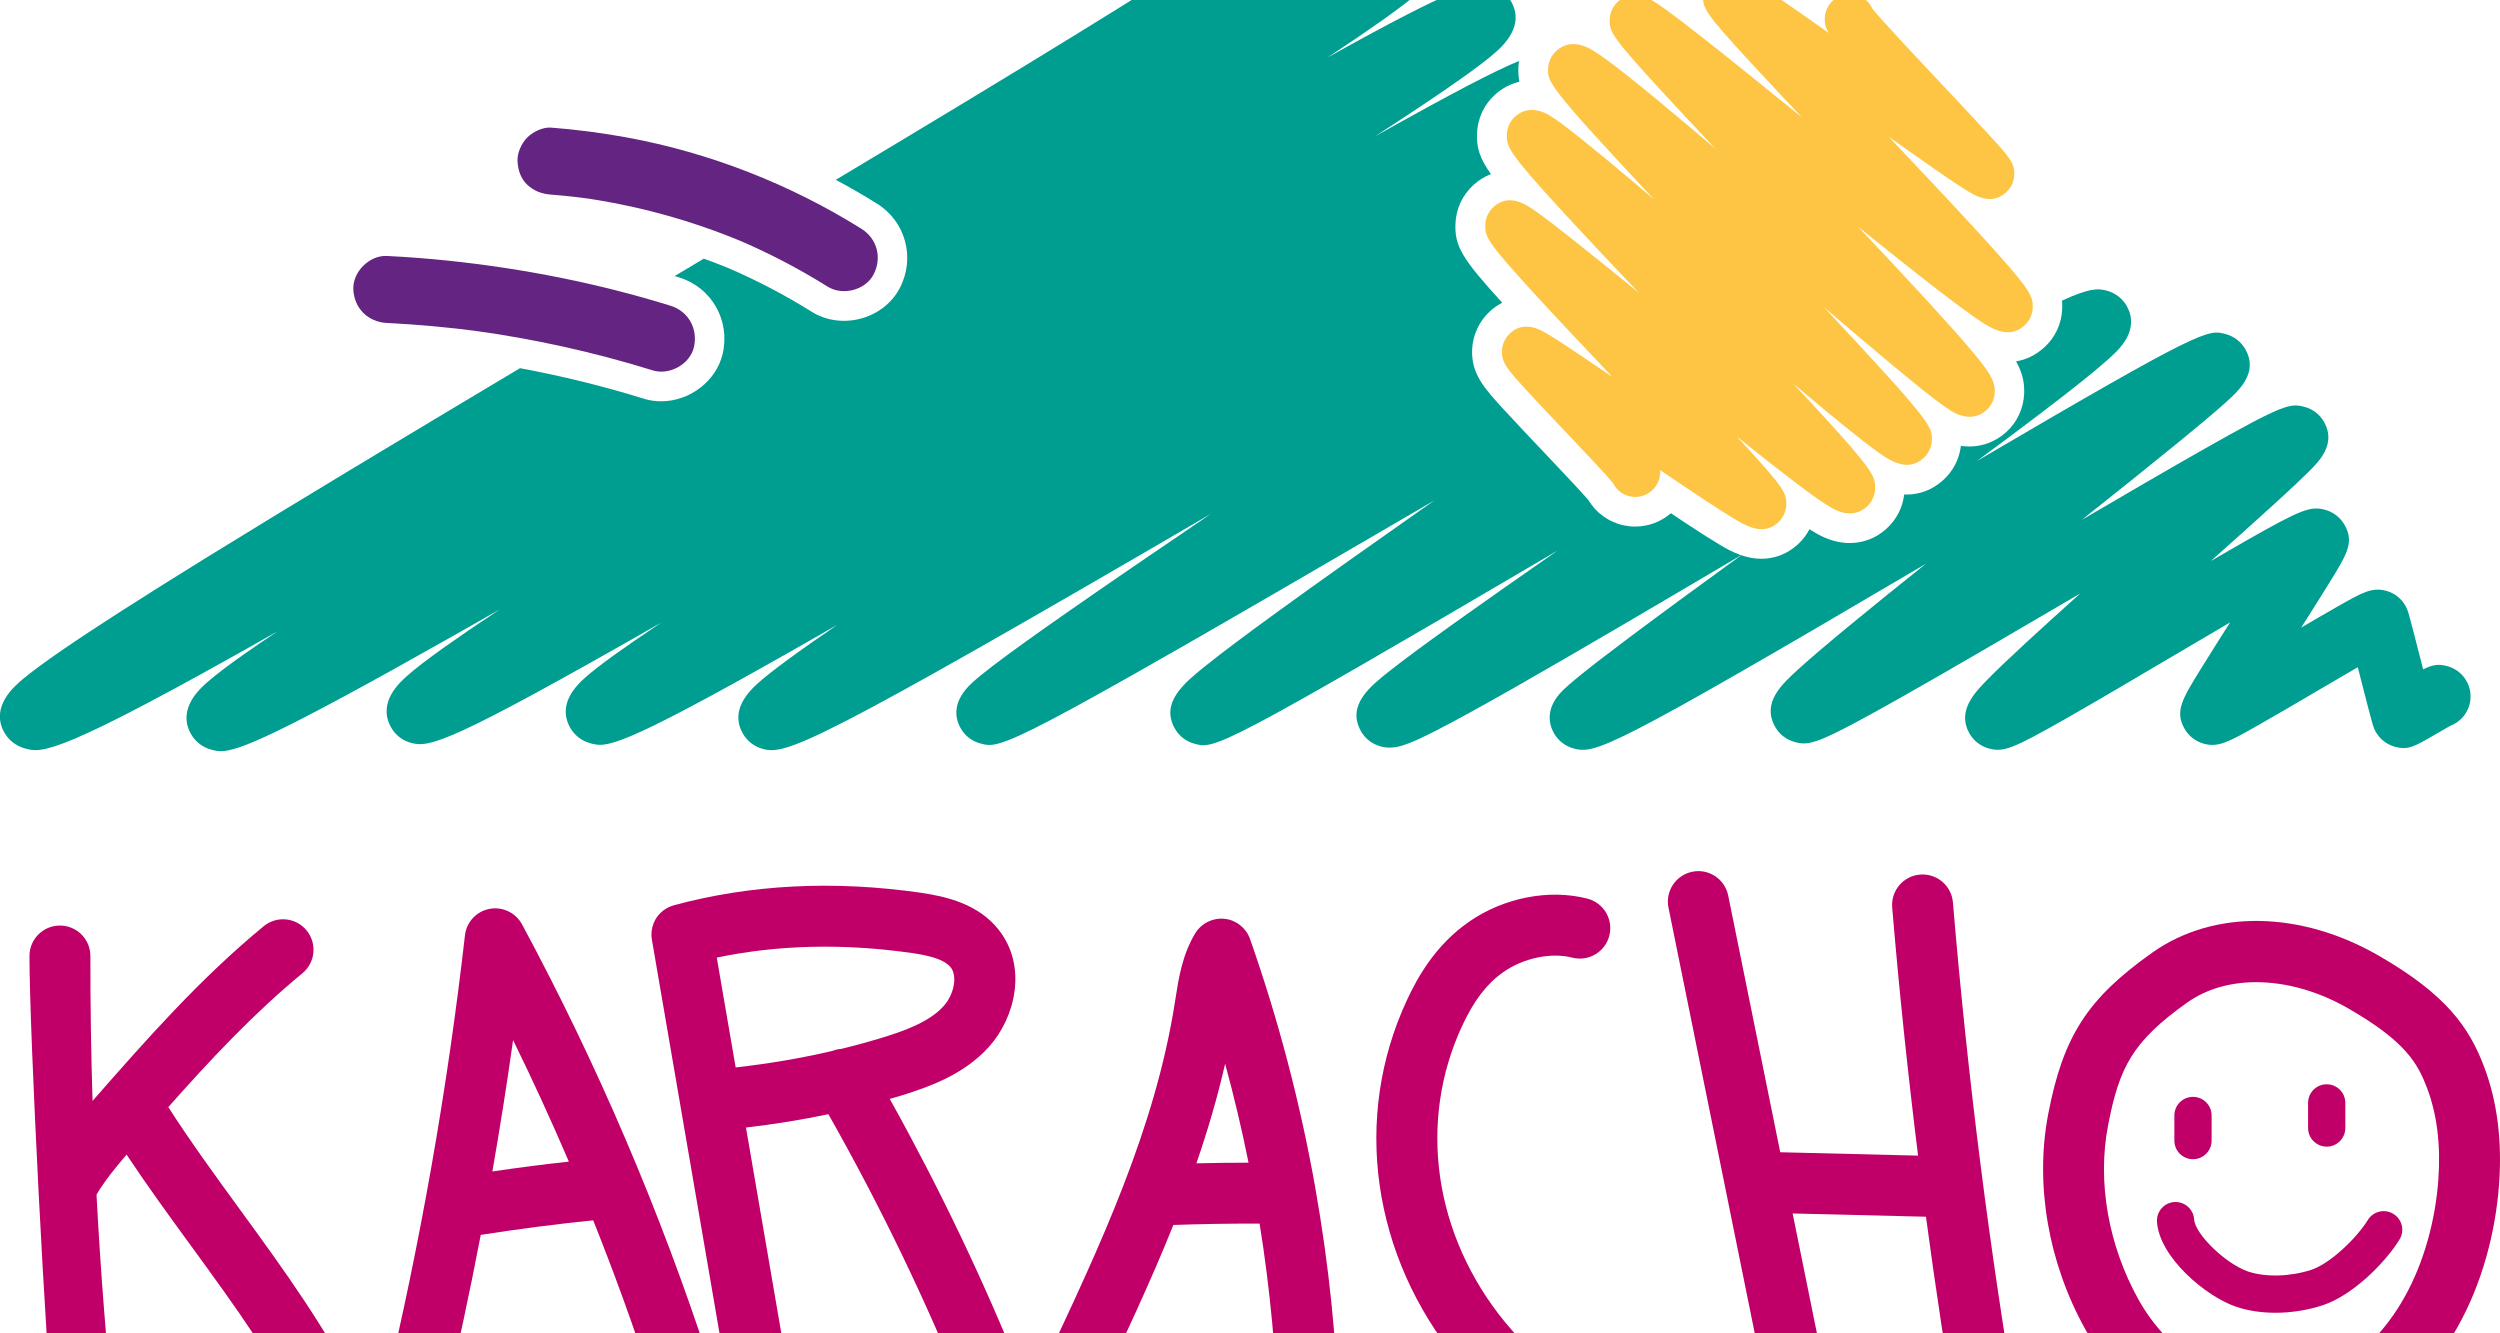
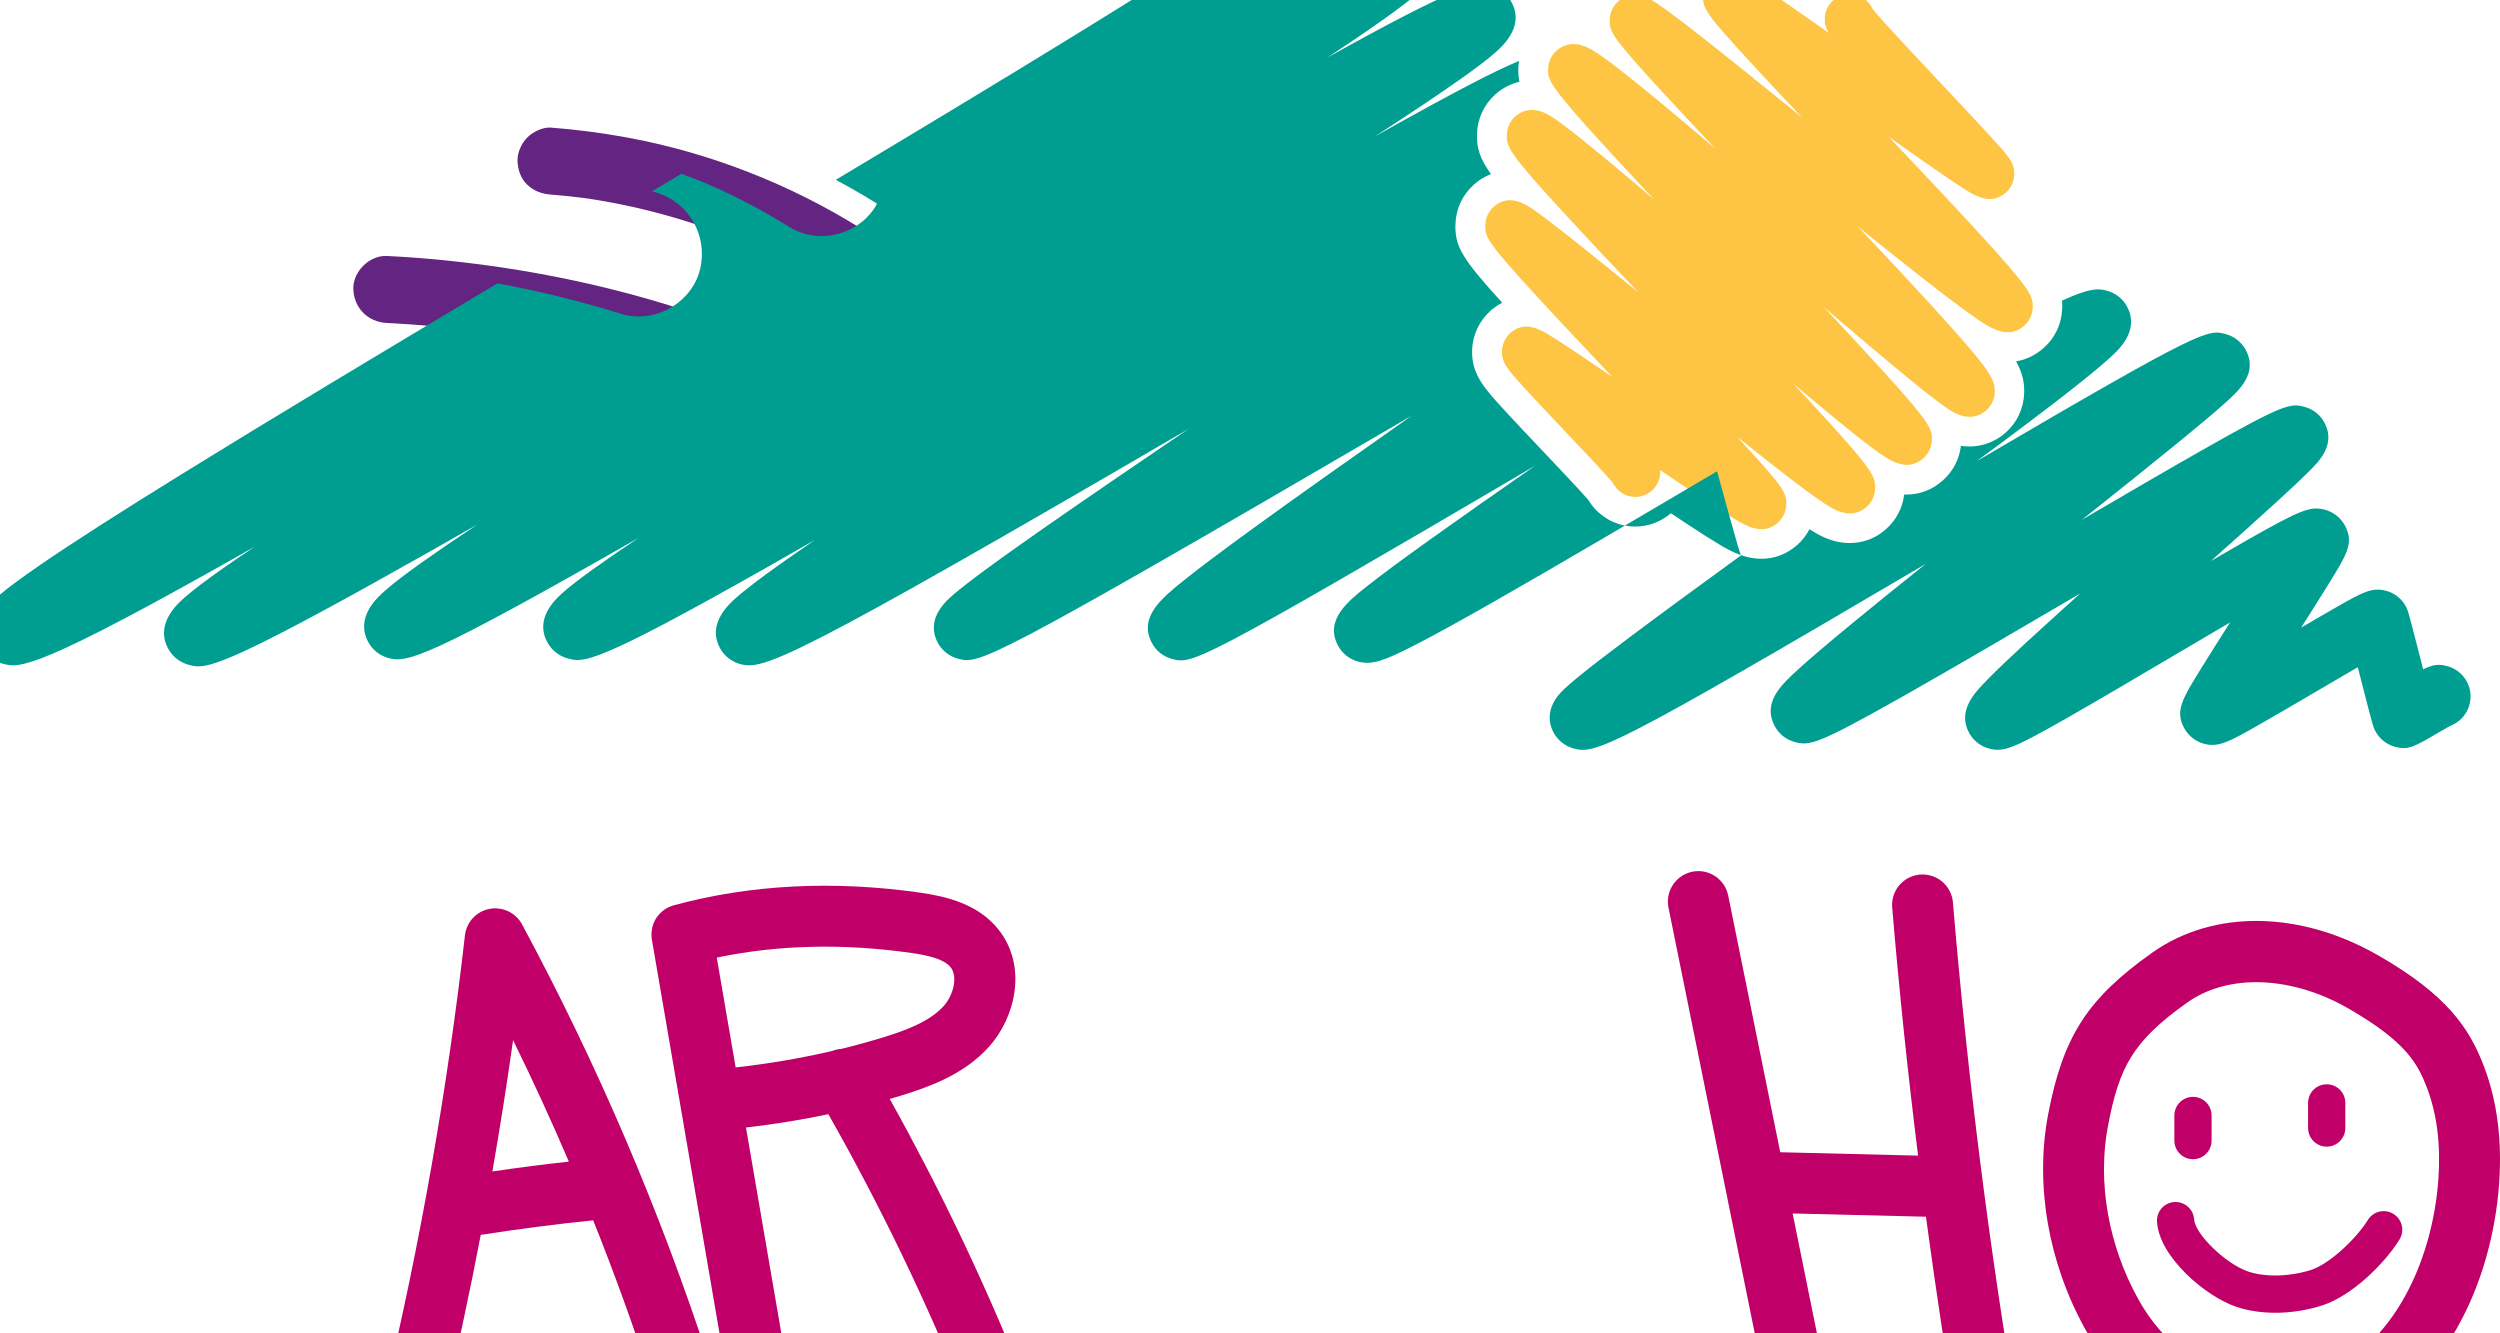
<svg xmlns="http://www.w3.org/2000/svg" version="1.1" width="1125" height="600" viewBox="0 0 1125 600">
  <svg version="1.1" id="Ebene_1" x="0" y="-59" viewBox="0 0 843.2 538.13" style="enable-background:new 0 0 843.2 538.13;" xml:space="preserve" width="1125" height="718">
    <style type="text/css">
	.st0{fill:#C00068;}
	.st1{fill:#642481;}
	.st2{fill:#FDC543;}
	.st3{fill:#009E91;}
</style>
    <g>
      <g>
        <g>
-           <path class="st0" d="M80.92,452.16c-8.18-11.23-16.6-22.78-24.16-34.55c14.14-15.93,28.9-31.72,45.23-45.13     c4.38-3.6,5.02-10.08,1.42-14.46c-3.6-4.39-10.08-5.02-14.46-1.42c-21.54,17.69-39.94,38.63-57.73,58.92     c-0.51-16.31-0.76-32.61-0.73-48.85c0.01-5.67-4.58-10.28-10.26-10.29c-0.01,0-0.01,0-0.02,0c-5.67,0-10.27,4.59-10.27,10.26     c-0.04,25.36,5.53,134.12,8.23,159.88c0.55,5.28,5.01,9.21,10.21,9.21c0.36,0,0.72-0.02,1.08-0.06     c5.64-0.59,9.74-5.65,9.15-11.29c-2.68-25.6-4.7-51.42-6.06-77.27c2.82-4.68,6.42-9.14,10.14-13.47     c6.97,10.5,14.39,20.69,21.63,30.62c14.95,20.51,29.08,39.88,39.48,61.62c1.76,3.69,5.44,5.84,9.27,5.84c1.49,0,3-0.32,4.43-1.01     c5.12-2.45,7.28-8.58,4.83-13.7C111.11,493.58,95.76,472.52,80.92,452.16z" />
-         </g>
+           </g>
        <g>
          <path class="st0" d="M176.07,355.98c-2.13-3.95-6.59-6.06-10.99-5.22c-4.41,0.85-7.76,4.46-8.26,8.93     c-5.91,51.82-15.05,103.82-27.18,154.56c-1.32,5.52,2.09,11.06,7.61,12.38c0.8,0.19,1.61,0.28,2.4,0.28     c4.64,0,8.86-3.17,9.98-7.89c4.61-19.28,8.78-38.74,12.52-58.31c12.57-1.97,25.26-3.62,37.92-4.91     c7.16,17.9,13.73,36.03,19.67,54.31c1.75,5.4,7.55,8.35,12.95,6.6c5.4-1.75,8.35-7.55,6.6-12.95     C222.73,452.85,201.46,403.12,176.07,355.98z M166.07,439.32c2.57-14.74,4.91-29.52,6.98-44.3     c6.62,13.49,12.89,27.16,18.81,40.98C183.25,436.94,174.64,438.06,166.07,439.32z" />
        </g>
        <g>
          <path class="st0" d="M300.09,414.85c1.26-0.37,2.54-0.72,3.78-1.1c10.63-3.27,21.57-7.51,29.62-16.4     c8.94-9.87,13.15-27.09,3.34-39.55c-6.84-8.7-17.67-11.24-26.34-12.49c-29.29-4.21-57.27-2.79-83.17,4.22     c-0.01,0-0.02,0.01-0.03,0.01c-0.26,0.07-0.52,0.16-0.77,0.25c-0.07,0.03-0.14,0.04-0.21,0.07c-0.25,0.1-0.49,0.21-0.74,0.32     c-0.07,0.03-0.14,0.06-0.21,0.09c-0.21,0.11-0.41,0.23-0.61,0.35c-0.09,0.05-0.19,0.1-0.28,0.16c-0.15,0.1-0.3,0.21-0.45,0.31     c-0.13,0.09-0.26,0.17-0.38,0.27c-0.1,0.08-0.19,0.17-0.29,0.25c-0.15,0.13-0.31,0.26-0.46,0.4c-0.07,0.07-0.14,0.15-0.21,0.22     c-0.16,0.16-0.32,0.32-0.47,0.49c-0.1,0.11-0.18,0.23-0.27,0.34c-0.11,0.14-0.23,0.28-0.34,0.43c-0.15,0.21-0.28,0.43-0.41,0.64     c-0.04,0.06-0.08,0.12-0.12,0.18c-0.47,0.82-0.82,1.7-1.05,2.63c-0.01,0.04-0.03,0.08-0.03,0.12c-0.05,0.21-0.09,0.43-0.12,0.65     c-0.02,0.11-0.05,0.22-0.06,0.34c-0.02,0.16-0.03,0.33-0.04,0.49c-0.02,0.18-0.04,0.35-0.04,0.53c0,0.13,0,0.26,0,0.38     c0,0.21,0,0.43,0.01,0.64c0.01,0.13,0.03,0.26,0.04,0.38c0.02,0.22,0.04,0.43,0.08,0.65c0,0.01,0,0.03,0.01,0.04l25.33,147.44     c0.86,5,5.2,8.54,10.11,8.54c0.58,0,1.16-0.05,1.75-0.15c5.59-0.96,9.35-6.27,8.39-11.87L251.6,424.5     c9.38-1.08,18.7-2.58,27.79-4.49c17.5,30.85,33.06,63.09,46.26,95.98c1.61,4.01,5.47,6.45,9.54,6.45c1.27,0,2.57-0.24,3.82-0.74     c5.27-2.11,7.82-8.1,5.71-13.36C331.89,476.37,316.9,444.98,300.09,414.85z M241.75,367.19c20.64-4.33,42.73-4.85,65.81-1.54     c4.88,0.7,10.78,1.89,13.12,4.86c2.29,2.9,1.13,9.12-2.43,13.05c-4.71,5.2-12.6,8.14-20.42,10.55c-4.56,1.4-9.26,2.69-14.05,3.86     c-1.04,0.07-2.09,0.31-3.09,0.71c-10.55,2.45-21.52,4.32-32.57,5.55L241.75,367.19z" />
        </g>
        <g>
-           <path class="st0" d="M443.61,444.75c-5.05-28.43-12.38-56.45-22-83.83c-1.32-3.75-4.68-6.41-8.64-6.82     c-3.96-0.39-7.79,1.51-9.85,4.91c-4.36,7.23-5.59,15.14-6.67,22.11l-0.28,1.77c-3.3,20.82-9.51,41.06-17.15,60.86     c-0.01,0.04-0.03,0.07-0.04,0.11c-8.02,20.79-17.6,41.08-27.02,61.03c-2.42,5.13-0.23,11.26,4.9,13.68     c5.13,2.42,11.26,0.23,13.68-4.9c8.69-18.4,17.5-37.08,25.21-56.3c9.54-0.34,19.49-0.5,29.09-0.46     c3.52,21.94,5.62,44.13,6.27,66.45c0.16,5.57,4.73,9.98,10.26,9.98c0.1,0,0.2,0,0.3,0c5.67-0.17,10.14-4.9,9.97-10.57     c-0.76-26.17-3.45-52.16-8-77.81C443.63,444.88,443.62,444.82,443.61,444.75z M403.52,436.58c3.78-10.99,7.1-22.17,9.69-33.59     c3.01,11.04,5.64,22.17,7.9,33.37C415.28,436.36,409.37,436.44,403.52,436.58z" />
-         </g>
+           </g>
        <g>
-           <path class="st0" d="M560.38,510c-10.81-0.07-23.07-0.16-32.55-3.83c-7.14-2.76-13.34-7.67-20.11-15.9     c-24.1-29.34-29.67-67.72-14.51-100.17c4.02-8.61,8.33-14.2,13.97-18.12c6.73-4.68,16.02-6.6,23.1-4.78     c5.5,1.41,11.1-1.9,12.51-7.39c1.41-5.5-1.9-11.1-7.39-12.51c-12.93-3.33-28.24-0.33-39.95,7.81     c-11.38,7.91-17.36,18.8-20.86,26.3c-18.53,39.69-11.92,86.4,17.25,121.91c5.67,6.9,14.8,16.69,28.57,22.02     c13,5.03,27.25,5.13,39.83,5.21c0.02,0,0.05,0,0.07,0c5.64,0,10.23-4.55,10.27-10.2C570.63,514.67,566.06,510.04,560.38,510z" />
-         </g>
+           </g>
        <g>
          <path class="st0" d="M658.68,348.57c-0.47-5.65-5.43-9.85-11.1-9.38c-5.65,0.47-9.86,5.44-9.38,11.1     c2.33,27.84,5.26,55.79,8.73,83.69l-46.49-1.14l-17.55-86.58c-1.13-5.56-6.55-9.17-12.11-8.03c-5.56,1.13-9.16,6.55-8.03,12.11     l36.43,179.76c0.99,4.87,5.27,8.24,10.06,8.24c0.68,0,1.36-0.07,2.05-0.21c5.56-1.13,9.16-6.55,8.03-12.11l-14.7-72.53l44.97,1.1     c3.25,24.19,6.9,48.31,10.98,72.23c0.85,5.01,5.2,8.55,10.12,8.55c0.57,0,1.15-0.05,1.74-0.15c5.59-0.95,9.36-6.26,8.4-11.85     C671,465.69,663.55,406.88,658.68,348.57z" />
        </g>
        <g>
          <g>
            <path class="st0" d="M837.8,403.91c-5.07-13.32-12.75-24.2-35.29-37.25c-26.57-15.38-55.95-15.8-76.66-1.1      c-21.81,15.47-30,28.18-35.03,54.4c-4.55,23.69,0.01,50.15,12.52,72.6c13.49,24.21,37.94,39.69,62.53,39.69      c0.35,0,0.7,0,1.04-0.01c16.88-0.3,34.08-7.9,47.19-20.84c11.17-11.02,19.65-26.01,24.51-43.35c2.24-7.97,3.68-16.2,4.28-24.45      C843.97,428.96,842.25,415.6,837.8,403.91z M822.4,442.12c-0.5,6.89-1.7,13.75-3.57,20.39c-3.9,13.9-10.53,25.75-19.16,34.28      c-9.39,9.27-21.46,14.71-33.12,14.91c-0.22,0-0.44,0.01-0.66,0.01c-16.99,0-34.84-11.64-44.6-29.15      c-10.2-18.3-13.95-39.7-10.29-58.72c3.77-19.59,8.16-28.34,26.75-41.52c6.44-4.57,14.51-6.84,23.23-6.84      c10.04,0,20.96,3.01,31.25,8.96c19.23,11.13,23.19,18.41,26.38,26.77C821.97,420.08,823.25,430.48,822.4,442.12z" />
          </g>
          <g>
            <path class="st0" d="M807.26,453.64c-2.95-1.82-6.82-0.91-8.64,2.05c-3.85,6.24-12.8,14.75-19.02,16.79      c-7.12,2.35-15.53,2.57-21.4,0.57c-7.48-2.55-17.83-12.55-18.16-17.56c-0.22-3.46-3.24-6.08-6.67-5.86      c-3.46,0.22-6.08,3.21-5.86,6.67c0.78,12.03,16.55,25.2,26.64,28.63c4.02,1.37,8.58,2.05,13.31,2.05      c5.32,0,10.85-0.86,16.07-2.58c9.53-3.14,20.59-13.72,25.78-22.13C811.13,459.33,810.21,455.46,807.26,453.64z" />
          </g>
          <g>
            <path class="st0" d="M784.75,430.95c3.47,0,6.28-2.81,6.28-6.28v-8.47c0-3.47-2.81-6.28-6.28-6.28s-6.28,2.81-6.28,6.28v8.47      C778.47,428.14,781.28,430.95,784.75,430.95z" />
          </g>
          <g>
            <path class="st0" d="M739.65,435.19c3.47,0,6.28-2.81,6.28-6.28v-8.47c0-3.47-2.81-6.28-6.28-6.28c-3.47,0-6.28,2.81-6.28,6.28      v8.47C733.37,432.38,736.18,435.19,739.65,435.19z" />
          </g>
        </g>
      </g>
      <g>
        <g>
          <g>
            <path class="st1" d="M290.55,121.38c-24.04-15.04-51.15-25.66-79.04-30.79c-8.48-1.56-17.06-2.68-25.66-3.34      c-2.75-0.21-6.09,1.41-7.99,3.31c-1.96,1.96-3.44,5.18-3.31,7.99c0.13,2.92,1.09,5.95,3.31,7.99c2.3,2.12,4.86,3.07,7.99,3.31      c4.12,0.32,8.22,0.75,12.31,1.29c-1-0.13-2-0.27-3-0.4c19.21,2.6,38.01,7.75,55.88,15.27c-0.9-0.38-1.8-0.76-2.7-1.14      c10.68,4.52,20.98,9.87,30.81,16.02c5.02,3.14,12.67,1.23,15.46-4.05C297.54,131.29,295.91,124.73,290.55,121.38L290.55,121.38z      " />
          </g>
        </g>
        <g>
          <g>
            <path class="st1" d="M226.16,147.33c-24.39-7.56-49.48-12.52-74.87-15.19c-6.92-0.73-13.87-1.26-20.82-1.6      c-5.91-0.29-11.56,5.41-11.3,11.3c0.29,6.37,4.97,10.99,11.3,11.3c10.48,0.52,20.92,1.47,31.32,2.85c-1-0.13-2-0.27-3-0.4      c20.79,2.8,41.33,7.32,61.37,13.54c5.65,1.75,12.58-2.07,13.9-7.89C235.45,155.1,232.2,149.2,226.16,147.33L226.16,147.33z" />
          </g>
        </g>
      </g>
      <g>
        <path class="st2" d="M667.4,122.75c-8.48-9.26-19.42-20.85-30.35-32.4c5.85,4.16,11.26,7.98,15.86,11.16    c4.22,2.92,7.38,5.03,9.66,6.47c3.58,2.26,8.99,5.66,14.02,1.14c1.68-1.51,2.69-3.67,2.78-5.93c0.17-4.04-1.58-5.95-8.95-13.98    c-4.12-4.5-9.54-10.25-15.27-16.35c-8.87-9.43-20.84-22.15-23.63-25.73c-0.35-0.77-0.82-1.51-1.42-2.17    c-3.1-3.44-8.4-3.72-11.85-0.62c-1.68,1.51-2.7,3.69-2.79,5.95c-0.07,1.79,0.23,3.2,1.32,5.02c-4.99-3.53-9.7-6.84-13.81-9.68    c-4.83-3.33-8.45-5.74-11.09-7.38c-4.05-2.52-9.58-5.97-14.66-1.4c-1.7,1.53-2.72,3.71-2.81,6c-0.16,4.11,0.89,5.95,15.69,22.05    c5.06,5.51,11.12,11.96,17.7,18.94c-12.43-10.08-24.02-19.45-33.17-26.65c-5.7-4.48-9.97-7.73-13.03-9.93    c-1.83-1.31-3.26-2.27-4.37-2.92c-5.82-3.43-9.7-1.24-11.49,0.37c-1.73,1.55-2.73,3.69-2.82,6.03c-0.16,4.03,0.46,5.7,17.76,24.48    c5.2,5.64,11.33,12.18,18,19.25c-6.85-5.83-13.32-11.28-19.05-16.02c-7.33-6.06-12.84-10.45-16.84-13.43    c-2.38-1.77-4.25-3.05-5.71-3.91c-5.93-3.5-9.86-1.82-12.11,0.21c-1.72,1.55-2.73,3.69-2.82,6.03    c-0.18,4.47-0.24,5.72,35.75,44.15c-5.86-4.98-11.32-9.58-16.18-13.61c-6.16-5.1-10.78-8.8-14.12-11.31    c-1.99-1.49-3.55-2.58-4.77-3.32c-5.98-3.64-9.95-1.41-11.78,0.24c-1.74,1.56-2.74,3.72-2.83,6.07    c-0.16,4.12,0.61,6.19,18.95,26.15c7.18,7.81,16.15,17.33,25.48,27.17c-8.33-6.78-16-12.99-22.3-17.98    c-4.99-3.95-8.72-6.81-11.39-8.75c-3.89-2.82-9.77-7.07-15.18-2.19c-1.73,1.56-2.73,3.7-2.82,6.04    c-0.16,3.95,0.46,5.7,16.27,22.96c7.43,8.11,17.03,18.27,26.64,28.43c-4.99-3.41-9.58-6.53-13.43-9.09    c-3.47-2.31-6.07-3.98-7.94-5.12c-2.89-1.75-8.27-5.02-13.14-0.63c-1.68,1.51-2.7,3.7-2.79,5.96c-0.16,4.1,2.11,6.58,8.18,13.2    c3.64,3.96,8.48,9.07,13.16,14.01c5.96,6.29,13.97,14.74,16.12,17.4c0.33,0.68,0.76,1.32,1.29,1.91c3.1,3.45,8.41,3.72,11.85,0.62    c1.68-1.51,2.7-3.69,2.79-5.95c0.01-0.32,0.01-0.64,0-0.94c5.19,3.54,10.13,6.87,14.46,9.73c4.69,3.1,8.23,5.35,10.82,6.88    c2.41,1.42,5.6,3.31,8.9,3.31c1.85,0,3.74-0.6,5.53-2.21c1.69-1.53,2.72-3.71,2.81-6c0.16-3.98-0.9-5.88-14.54-20.72    c-0.68-0.74-1.38-1.5-2.1-2.28c3.94,3.16,7.7,6.15,11.19,8.89c6.73,5.28,11.8,9.12,15.49,11.72c2.21,1.56,3.95,2.69,5.31,3.45    c5.77,3.24,9.59,1.57,11.77-0.4c1.74-1.56,2.74-3.72,2.84-6.07c0.16-4.11-0.61-6.18-18.91-26.11c-2.66-2.89-5.56-6.01-8.63-9.3    c4,3.37,7.79,6.54,11.27,9.42c6.71,5.55,11.75,9.57,15.41,12.29c5.1,3.79,11.44,8.52,17.17,3.36c1.72-1.55,2.73-3.69,2.82-6.03    c0.18-4.52,0.24-5.77-36.56-45.04c8.82,7.55,16.96,14.47,23.89,20.22c6.28,5.22,10.99,9,14.38,11.55c2.02,1.52,3.6,2.63,4.84,3.38    c6.01,3.66,9.98,1.43,11.82-0.22c1.75-1.57,2.76-3.74,2.85-6.11c0.15-3.77-1.8-6.8-7.37-13.47c-3.35-4.01-8.11-9.38-14.57-16.44    c-7.04-7.69-15.41-16.61-24.2-25.92c8.05,6.49,15.69,12.59,22.34,17.78c7.12,5.57,12.48,9.6,16.37,12.34    c5.53,3.89,11.81,8.3,17.42,3.25c1.73-1.56,2.74-3.71,2.83-6.05C685.7,143.95,684.97,141.94,667.4,122.75z" />
      </g>
      <g>
-         <path class="st3" d="M587.27,231.48c-2.96-1.01-5.42-2.46-7.17-3.5c-2.74-1.62-6.42-3.95-11.24-7.14    c-1.62-1.07-3.38-2.24-5.3-3.53c-3.35,2.9-7.61,4.5-12.05,4.5c-5.21,0-10.19-2.22-13.67-6.09c-0.81-0.9-1.53-1.88-2.15-2.91    c-2.62-3.04-10.35-11.19-15.11-16.22c-4.71-4.97-9.57-10.1-13.26-14.12c-6.7-7.31-11.12-12.13-10.8-20.35    c0.2-4.95,2.42-9.68,6.09-12.99c1.26-1.14,2.63-2.08,4.06-2.82c-13.39-14.73-16.08-18.89-15.77-26.68    c0.2-5.05,2.37-9.69,6.12-13.08c1.78-1.6,3.75-2.82,5.84-3.63c-3.9-5.47-4.87-9.01-4.69-13.73c0.2-5.07,2.38-9.73,6.14-13.12    c2.35-2.12,5.16-3.58,8.16-4.29c-0.32-1.53-0.42-3.09-0.35-4.85c0.03-0.74,0.11-1.46,0.23-2.17    c-7.86,3.22-21.77,10.38-48.65,25.47c12.57-8.14,22.2-14.59,29.26-19.6c5.1-3.62,8.83-6.47,11.39-8.71    c6.65-5.8,8.47-11.55,5.4-17.08c-1.45-2.61-3.85-4.49-6.78-5.29c-5.2-1.43-10.94-0.58-55.2,24.03    c7.12-4.69,13.11-8.75,18.04-12.24c6.08-4.3,10.51-7.7,13.54-10.38c2.63-2.33,10.64-9.41,5.9-17.96c-1.5-2.7-4-4.64-7.04-5.47    c-5.04-1.36-10.86-0.16-32.01,10.57c-1.86,0.94-3.81,1.95-5.87,3.02c4-2.87,7.13-5.27,9.48-7.28c3.08-2.63,11.26-9.61,6.44-18.3    c-1.38-2.5-3.78-4.37-6.53-5.12c-4.89-1.33-8.33,0.61-16.63,5.31c-4.81,2.72-10.92,6.32-16.83,9.81    c-6.58,3.88-15.41,9.09-18.36,10.58c-0.79,0.22-1.56,0.53-2.31,0.94c-4.23,2.35-6.23,7.17-5.18,11.66    c-7.58,4.79-16.35,10.26-26.48,16.49c-24.07,14.82-52.34,31.87-82.04,49.65c4.74,2.53,9.39,5.21,13.92,8.05    c9.73,6.09,12.99,18.39,7.59,28.61c-3.5,6.62-10.86,10.9-18.76,10.9c-3.91,0-7.66-1.05-10.84-3.04    c-8.9-5.57-18.35-10.52-28.07-14.72c-2.76-1.14-5.55-2.2-8.35-3.21c-3.28,1.96-6.57,3.92-9.85,5.87c0.52,0.16,1.04,0.31,1.55,0.47    c10.93,3.39,17.24,14.43,14.68,25.67c-2.09,9.18-11.02,16.1-20.77,16.1c-2,0-3.97-0.29-5.85-0.88    c-13.65-4.23-27.64-7.67-41.76-10.29c-39.16,23.38-76.92,46.05-106.39,64.28c-21.46,13.28-37.1,23.3-47.8,30.65    c-6.08,4.18-10.52,7.45-13.56,10c-2.72,2.29-10.99,9.24-6.22,17.86c1.5,2.7,4,4.65,7.05,5.48c5.66,1.54,10.57,2.85,85.1-39.49    c-4.11,2.74-7.72,5.21-10.87,7.42c-5.65,3.97-9.77,7.09-12.6,9.56c-2.58,2.25-10.42,9.08-5.72,17.55    c1.46,2.63,3.88,4.53,6.83,5.33c1.01,0.28,1.96,0.54,3.26,0.54c5.91,0,19.06-5.35,78.09-38.72c5.15-2.91,10.5-5.95,16.03-9.11    c-7.69,5.1-14.01,9.42-19.09,13.04c-5.42,3.87-9.38,6.92-12.1,9.32c-2.52,2.22-10.18,8.99-5.53,17.38    c1.45,2.61,3.85,4.49,6.78,5.29c6.2,1.7,13.02,0.22,84.36-40.55c-6.36,4.25-11.58,7.84-15.77,10.86    c-4.52,3.26-7.82,5.84-10.1,7.88c-6.23,5.59-7.87,11.18-4.86,16.61c1.46,2.63,3.89,4.53,6.84,5.33c5.25,1.43,8.73,2.39,67.63-31    c5.02-2.85,10.28-5.85,15.74-8.99c-6.83,4.66-12.41,8.58-16.85,11.85c-4.57,3.36-7.92,6.01-10.23,8.09    c-6.26,5.65-7.92,11.25-4.92,16.65c1.45,2.62,3.86,4.5,6.79,5.3c7.76,2.12,16.76-0.88,151.18-79.31    c-18.35,12.45-35.17,23.94-48.83,33.47c-10.97,7.66-18.96,13.41-24.43,17.58c-3.17,2.42-5.51,4.32-7.14,5.8    c-6.94,6.3-6.05,11.85-4.08,15.41c1.43,2.57,3.78,4.42,6.64,5.2c7.15,1.97,8.64,2.37,147.75-78.8c1.81-1.05,3.63-2.12,5.46-3.19    c-20.13,14.14-38.72,27.26-53.62,38.09c-10.5,7.63-18.15,13.38-23.4,17.59c-7.26,5.82-15.48,12.41-10.6,21.21    c1.42,2.57,3.78,4.41,6.63,5.19c6.86,1.87,7.93,2.17,122.58-65.18c-13.33,9.26-25.55,17.82-35.76,25.13    c-9.37,6.71-16.21,11.77-20.89,15.47c-6.52,5.14-14.62,11.54-9.79,20.27c1.43,2.59,3.81,4.44,6.69,5.23    c4.64,1.26,8.86-0.29,19.19-5.59c6.22-3.19,14.74-7.87,26.04-14.3c20.87-11.87,47.57-27.62,75.83-44.3    C586.94,231.67,587.1,231.58,587.27,231.48z" />
+         <path class="st3" d="M587.27,231.48c-2.96-1.01-5.42-2.46-7.17-3.5c-2.74-1.62-6.42-3.95-11.24-7.14    c-1.62-1.07-3.38-2.24-5.3-3.53c-3.35,2.9-7.61,4.5-12.05,4.5c-5.21,0-10.19-2.22-13.67-6.09c-0.81-0.9-1.53-1.88-2.15-2.91    c-2.62-3.04-10.35-11.19-15.11-16.22c-4.71-4.97-9.57-10.1-13.26-14.12c-6.7-7.31-11.12-12.13-10.8-20.35    c0.2-4.95,2.42-9.68,6.09-12.99c1.26-1.14,2.63-2.08,4.06-2.82c-13.39-14.73-16.08-18.89-15.77-26.68    c0.2-5.05,2.37-9.69,6.12-13.08c1.78-1.6,3.75-2.82,5.84-3.63c-3.9-5.47-4.87-9.01-4.69-13.73c0.2-5.07,2.38-9.73,6.14-13.12    c2.35-2.12,5.16-3.58,8.16-4.29c-0.32-1.53-0.42-3.09-0.35-4.85c0.03-0.74,0.11-1.46,0.23-2.17    c-7.86,3.22-21.77,10.38-48.65,25.47c12.57-8.14,22.2-14.59,29.26-19.6c5.1-3.62,8.83-6.47,11.39-8.71    c6.65-5.8,8.47-11.55,5.4-17.08c-1.45-2.61-3.85-4.49-6.78-5.29c-5.2-1.43-10.94-0.58-55.2,24.03    c7.12-4.69,13.11-8.75,18.04-12.24c6.08-4.3,10.51-7.7,13.54-10.38c2.63-2.33,10.64-9.41,5.9-17.96c-1.5-2.7-4-4.64-7.04-5.47    c-5.04-1.36-10.86-0.16-32.01,10.57c-1.86,0.94-3.81,1.95-5.87,3.02c4-2.87,7.13-5.27,9.48-7.28c3.08-2.63,11.26-9.61,6.44-18.3    c-1.38-2.5-3.78-4.37-6.53-5.12c-4.89-1.33-8.33,0.61-16.63,5.31c-4.81,2.72-10.92,6.32-16.83,9.81    c-6.58,3.88-15.41,9.09-18.36,10.58c-0.79,0.22-1.56,0.53-2.31,0.94c-4.23,2.35-6.23,7.17-5.18,11.66    c-7.58,4.79-16.35,10.26-26.48,16.49c-24.07,14.82-52.34,31.87-82.04,49.65c4.74,2.53,9.39,5.21,13.92,8.05    c-3.5,6.62-10.86,10.9-18.76,10.9c-3.91,0-7.66-1.05-10.84-3.04    c-8.9-5.57-18.35-10.52-28.07-14.72c-2.76-1.14-5.55-2.2-8.35-3.21c-3.28,1.96-6.57,3.92-9.85,5.87c0.52,0.16,1.04,0.31,1.55,0.47    c10.93,3.39,17.24,14.43,14.68,25.67c-2.09,9.18-11.02,16.1-20.77,16.1c-2,0-3.97-0.29-5.85-0.88    c-13.65-4.23-27.64-7.67-41.76-10.29c-39.16,23.38-76.92,46.05-106.39,64.28c-21.46,13.28-37.1,23.3-47.8,30.65    c-6.08,4.18-10.52,7.45-13.56,10c-2.72,2.29-10.99,9.24-6.22,17.86c1.5,2.7,4,4.65,7.05,5.48c5.66,1.54,10.57,2.85,85.1-39.49    c-4.11,2.74-7.72,5.21-10.87,7.42c-5.65,3.97-9.77,7.09-12.6,9.56c-2.58,2.25-10.42,9.08-5.72,17.55    c1.46,2.63,3.88,4.53,6.83,5.33c1.01,0.28,1.96,0.54,3.26,0.54c5.91,0,19.06-5.35,78.09-38.72c5.15-2.91,10.5-5.95,16.03-9.11    c-7.69,5.1-14.01,9.42-19.09,13.04c-5.42,3.87-9.38,6.92-12.1,9.32c-2.52,2.22-10.18,8.99-5.53,17.38    c1.45,2.61,3.85,4.49,6.78,5.29c6.2,1.7,13.02,0.22,84.36-40.55c-6.36,4.25-11.58,7.84-15.77,10.86    c-4.52,3.26-7.82,5.84-10.1,7.88c-6.23,5.59-7.87,11.18-4.86,16.61c1.46,2.63,3.89,4.53,6.84,5.33c5.25,1.43,8.73,2.39,67.63-31    c5.02-2.85,10.28-5.85,15.74-8.99c-6.83,4.66-12.41,8.58-16.85,11.85c-4.57,3.36-7.92,6.01-10.23,8.09    c-6.26,5.65-7.92,11.25-4.92,16.65c1.45,2.62,3.86,4.5,6.79,5.3c7.76,2.12,16.76-0.88,151.18-79.31    c-18.35,12.45-35.17,23.94-48.83,33.47c-10.97,7.66-18.96,13.41-24.43,17.58c-3.17,2.42-5.51,4.32-7.14,5.8    c-6.94,6.3-6.05,11.85-4.08,15.41c1.43,2.57,3.78,4.42,6.64,5.2c7.15,1.97,8.64,2.37,147.75-78.8c1.81-1.05,3.63-2.12,5.46-3.19    c-20.13,14.14-38.72,27.26-53.62,38.09c-10.5,7.63-18.15,13.38-23.4,17.59c-7.26,5.82-15.48,12.41-10.6,21.21    c1.42,2.57,3.78,4.41,6.63,5.19c6.86,1.87,7.93,2.17,122.58-65.18c-13.33,9.26-25.55,17.82-35.76,25.13    c-9.37,6.71-16.21,11.77-20.89,15.47c-6.52,5.14-14.62,11.54-9.79,20.27c1.43,2.59,3.81,4.44,6.69,5.23    c4.64,1.26,8.86-0.29,19.19-5.59c6.22-3.19,14.74-7.87,26.04-14.3c20.87-11.87,47.57-27.62,75.83-44.3    C586.94,231.67,587.1,231.58,587.27,231.48z" />
        <path class="st3" d="M831.95,273.98c-1.38-2.49-3.72-4.33-6.46-5.08c-2.98-0.82-4.93-0.55-8.21,1.07    c-0.28-1.11-0.56-2.2-0.83-3.23c-4.27-16.66-4.27-16.66-5.1-18.15c-1.38-2.49-3.76-4.35-6.51-5.1c-4.81-1.31-8.02,0.51-16.61,5.39    c-3.47,1.97-7.62,4.39-12.1,7.02c3.38-5.32,6.66-10.5,9.21-14.63c6.34-10.26,8.72-14.1,5.48-19.95c-1.4-2.52-3.8-4.4-6.6-5.16    c-4.94-1.34-8.13-0.11-26.2,10.15c-3.74,2.13-7.92,4.54-12.34,7.12c8.64-7.7,16.59-14.82,22.9-20.6    c4.54-4.16,7.86-7.29,10.15-9.57c3.47-3.46,9.28-9.24,5.18-16.64c-1.42-2.55-3.75-4.39-6.59-5.16c-4.84-1.32-7.02-1.05-34.27,14.4    c-11.59,6.57-25.69,14.79-40.87,23.67c12.6-10.02,24.22-19.31,33.46-26.87c6.53-5.34,11.29-9.36,14.57-12.28    c4.88-4.35,11.57-10.31,7.15-18.28c-1.43-2.57-3.79-4.42-6.65-5.2c-6.02-1.64-7.53-2.05-83.98,42.83    c6.15-4.54,11.97-8.87,17.3-12.9c10.26-7.73,17.77-13.6,22.95-17.92c3.06-2.55,5.31-4.57,6.89-6.17c6.3-6.41,5.38-11.8,3.5-15.2    c-1.45-2.61-3.85-4.49-6.76-5.28c-2.96-0.81-5.74-0.96-15.13,3.34c0.07,0.9,0.09,1.82,0.05,2.79c-0.2,5.06-2.38,9.71-6.13,13.08    c-2.77,2.49-5.98,4.06-9.42,4.62c1.88,3.36,2.89,6.75,2.73,10.8c-0.2,5.09-2.38,9.76-6.15,13.15c-3.42,3.08-7.79,4.77-12.32,4.77    c-0.96,0-1.91-0.07-2.87-0.22c-0.53,4.47-2.63,8.55-6.01,11.59c-3.51,3.16-7.74,4.83-12.23,4.83c-0.3,0-0.59-0.01-0.89-0.02    c-0.53,4.48-2.64,8.55-6.02,11.59c-3.48,3.14-7.75,4.79-12.35,4.79c-3.63,0-7.33-1.04-11.01-3.11c-0.78-0.44-1.63-0.95-2.56-1.55    c-1.01,1.94-2.37,3.71-4.01,5.19c-3.47,3.13-7.7,4.78-12.22,4.78c-2.47,0-4.75-0.5-6.8-1.2c-14.09,10.25-27.03,19.72-37.38,27.47    c-7.78,5.83-13.46,10.2-17.35,13.38c-2.3,1.88-4.01,3.36-5.22,4.52c-6.42,6.2-4.8,11.78-3.26,14.56c1.44,2.6,3.83,4.47,6.73,5.26    c7.26,1.98,12.63,0.21,118.71-62.27c-9.01,7.21-17.49,14.05-24.77,20.04c-7.96,6.55-13.79,11.5-17.81,15.15    c-5.98,5.41-12.76,11.55-8.24,19.7c1.42,2.56,3.77,4.4,6.62,5.18c4.97,1.36,7.49,1.03,37.01-15.67    c16.18-9.15,37.3-21.53,57.72-33.49c0.53-0.31,1.06-0.62,1.6-0.94c-6.43,5.77-12.5,11.26-17.76,16.11    c-5.99,5.53-10.39,9.72-13.43,12.82c-4.4,4.48-10.44,10.62-6.24,18.2c1.4,2.52,3.8,4.4,6.59,5.16c4.91,1.34,8.06,0.12,25.89-10.01    c9.98-5.67,23.12-13.43,35.83-20.94c6.14-3.63,12.99-7.68,19.65-11.57c-3.54,5.57-6.98,11.01-9.68,15.37    c-6.54,10.58-8.98,14.54-5.72,20.42c1.38,2.49,3.77,4.36,6.52,5.12c4.96,1.35,8.52-0.66,18.04-6.05    c5.62-3.18,12.86-7.43,19.86-11.54c4.4-2.59,9.58-5.63,14.05-8.21c0.24,0.95,0.48,1.87,0.7,2.75c4.48,17.46,4.48,17.46,5.33,18.99    c1.38,2.49,3.71,4.32,6.46,5.08c4.46,1.22,6.59-0.02,13.67-4.16c1.52-0.89,3.92-2.29,5.03-2.89c0.47-0.18,0.94-0.39,1.39-0.65    C832.94,285.53,834.78,279.09,831.95,273.98z" />
      </g>
    </g>
  </svg>
</svg>